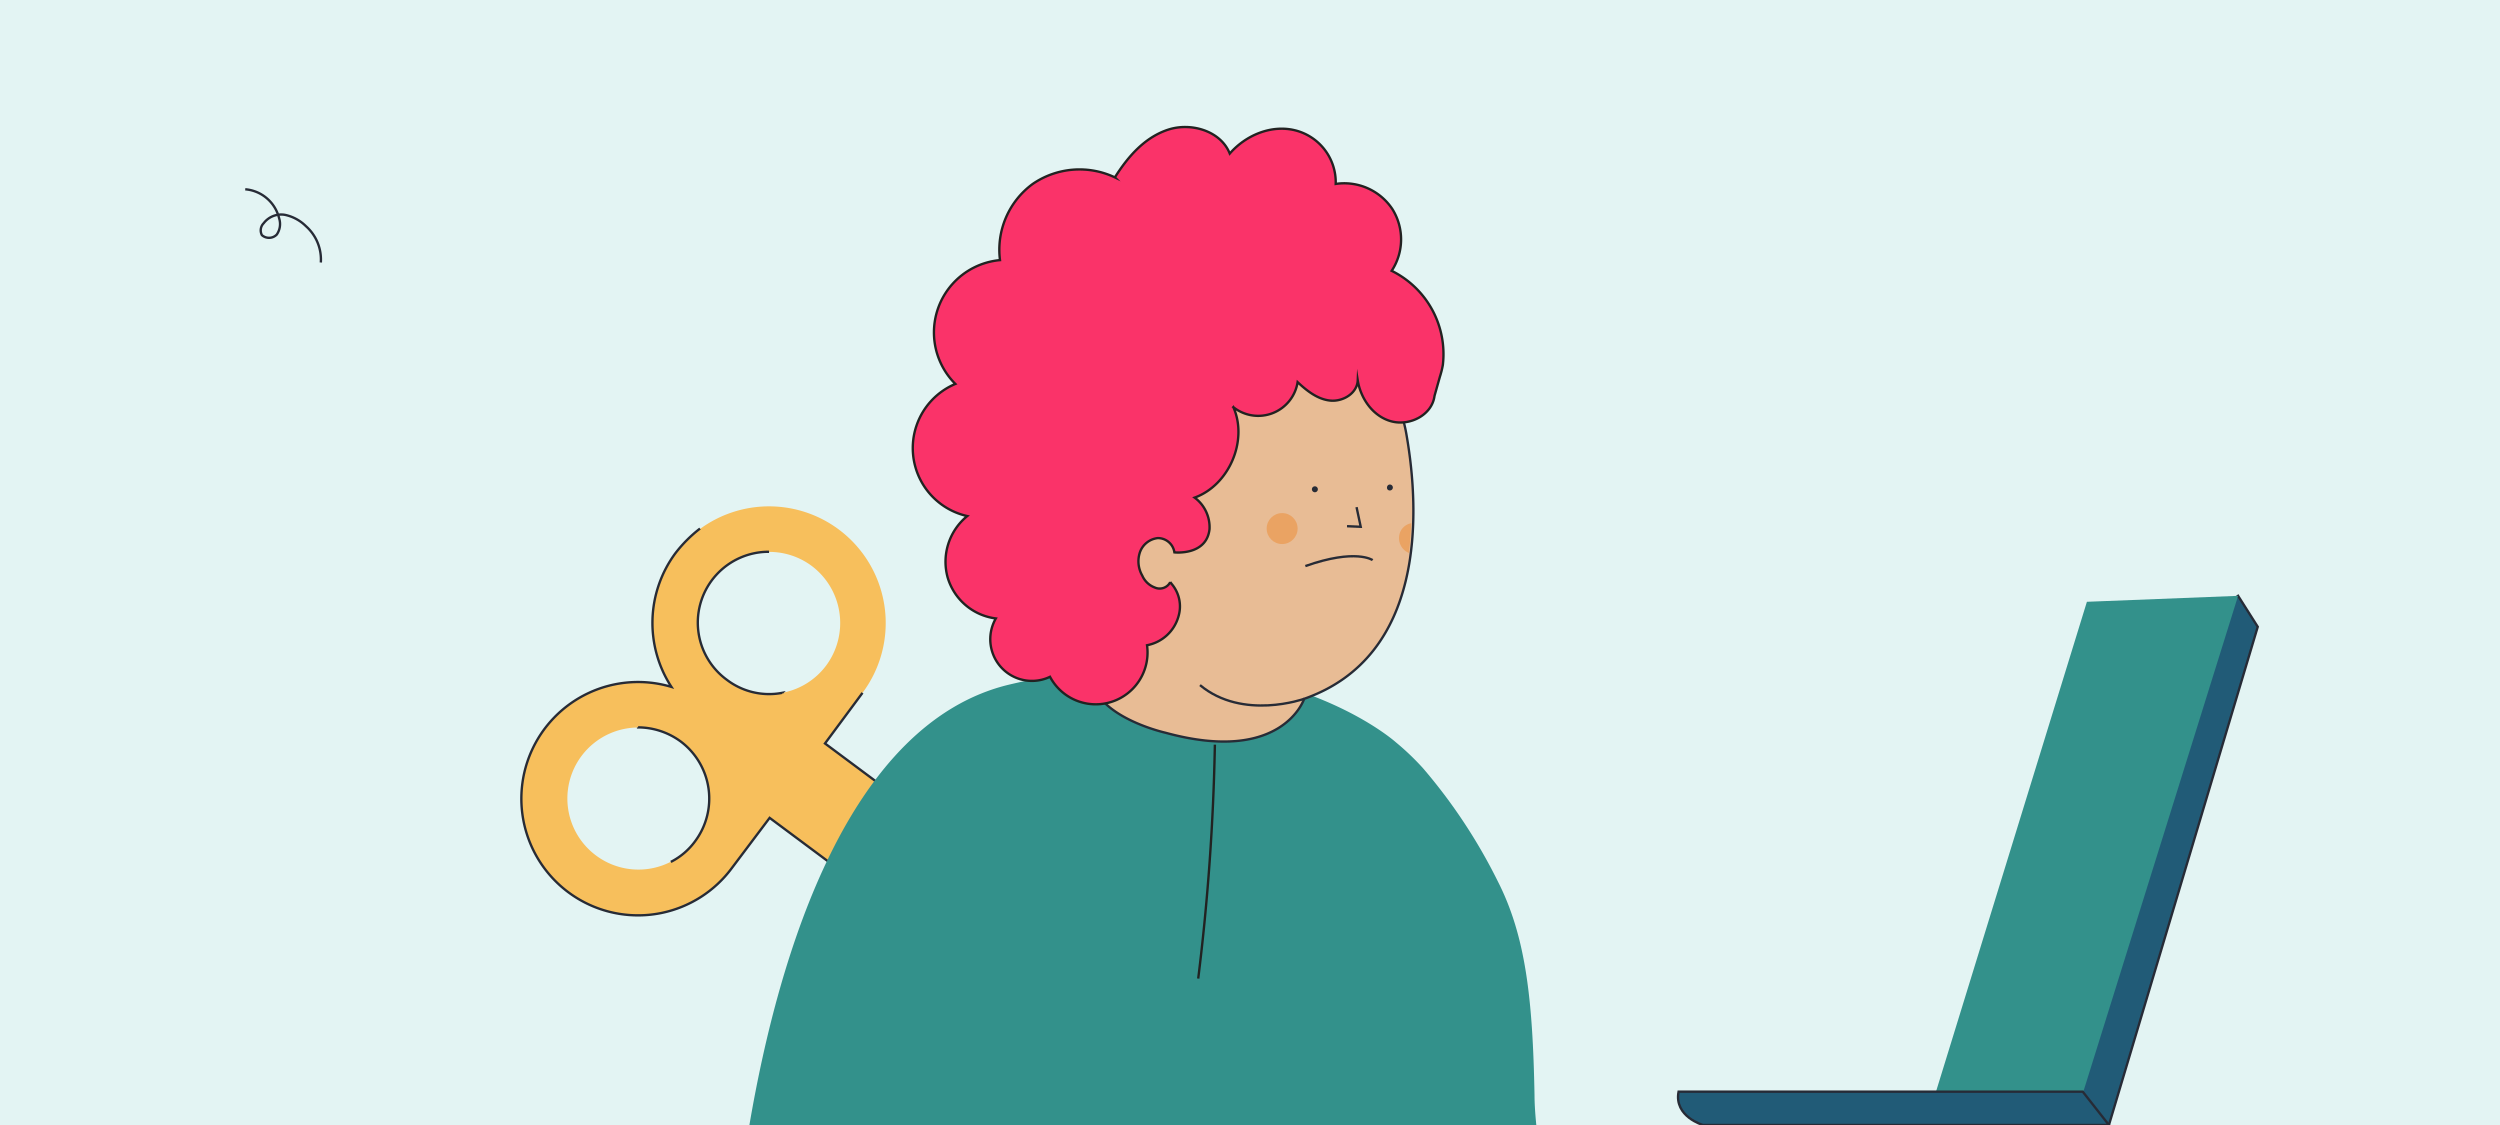
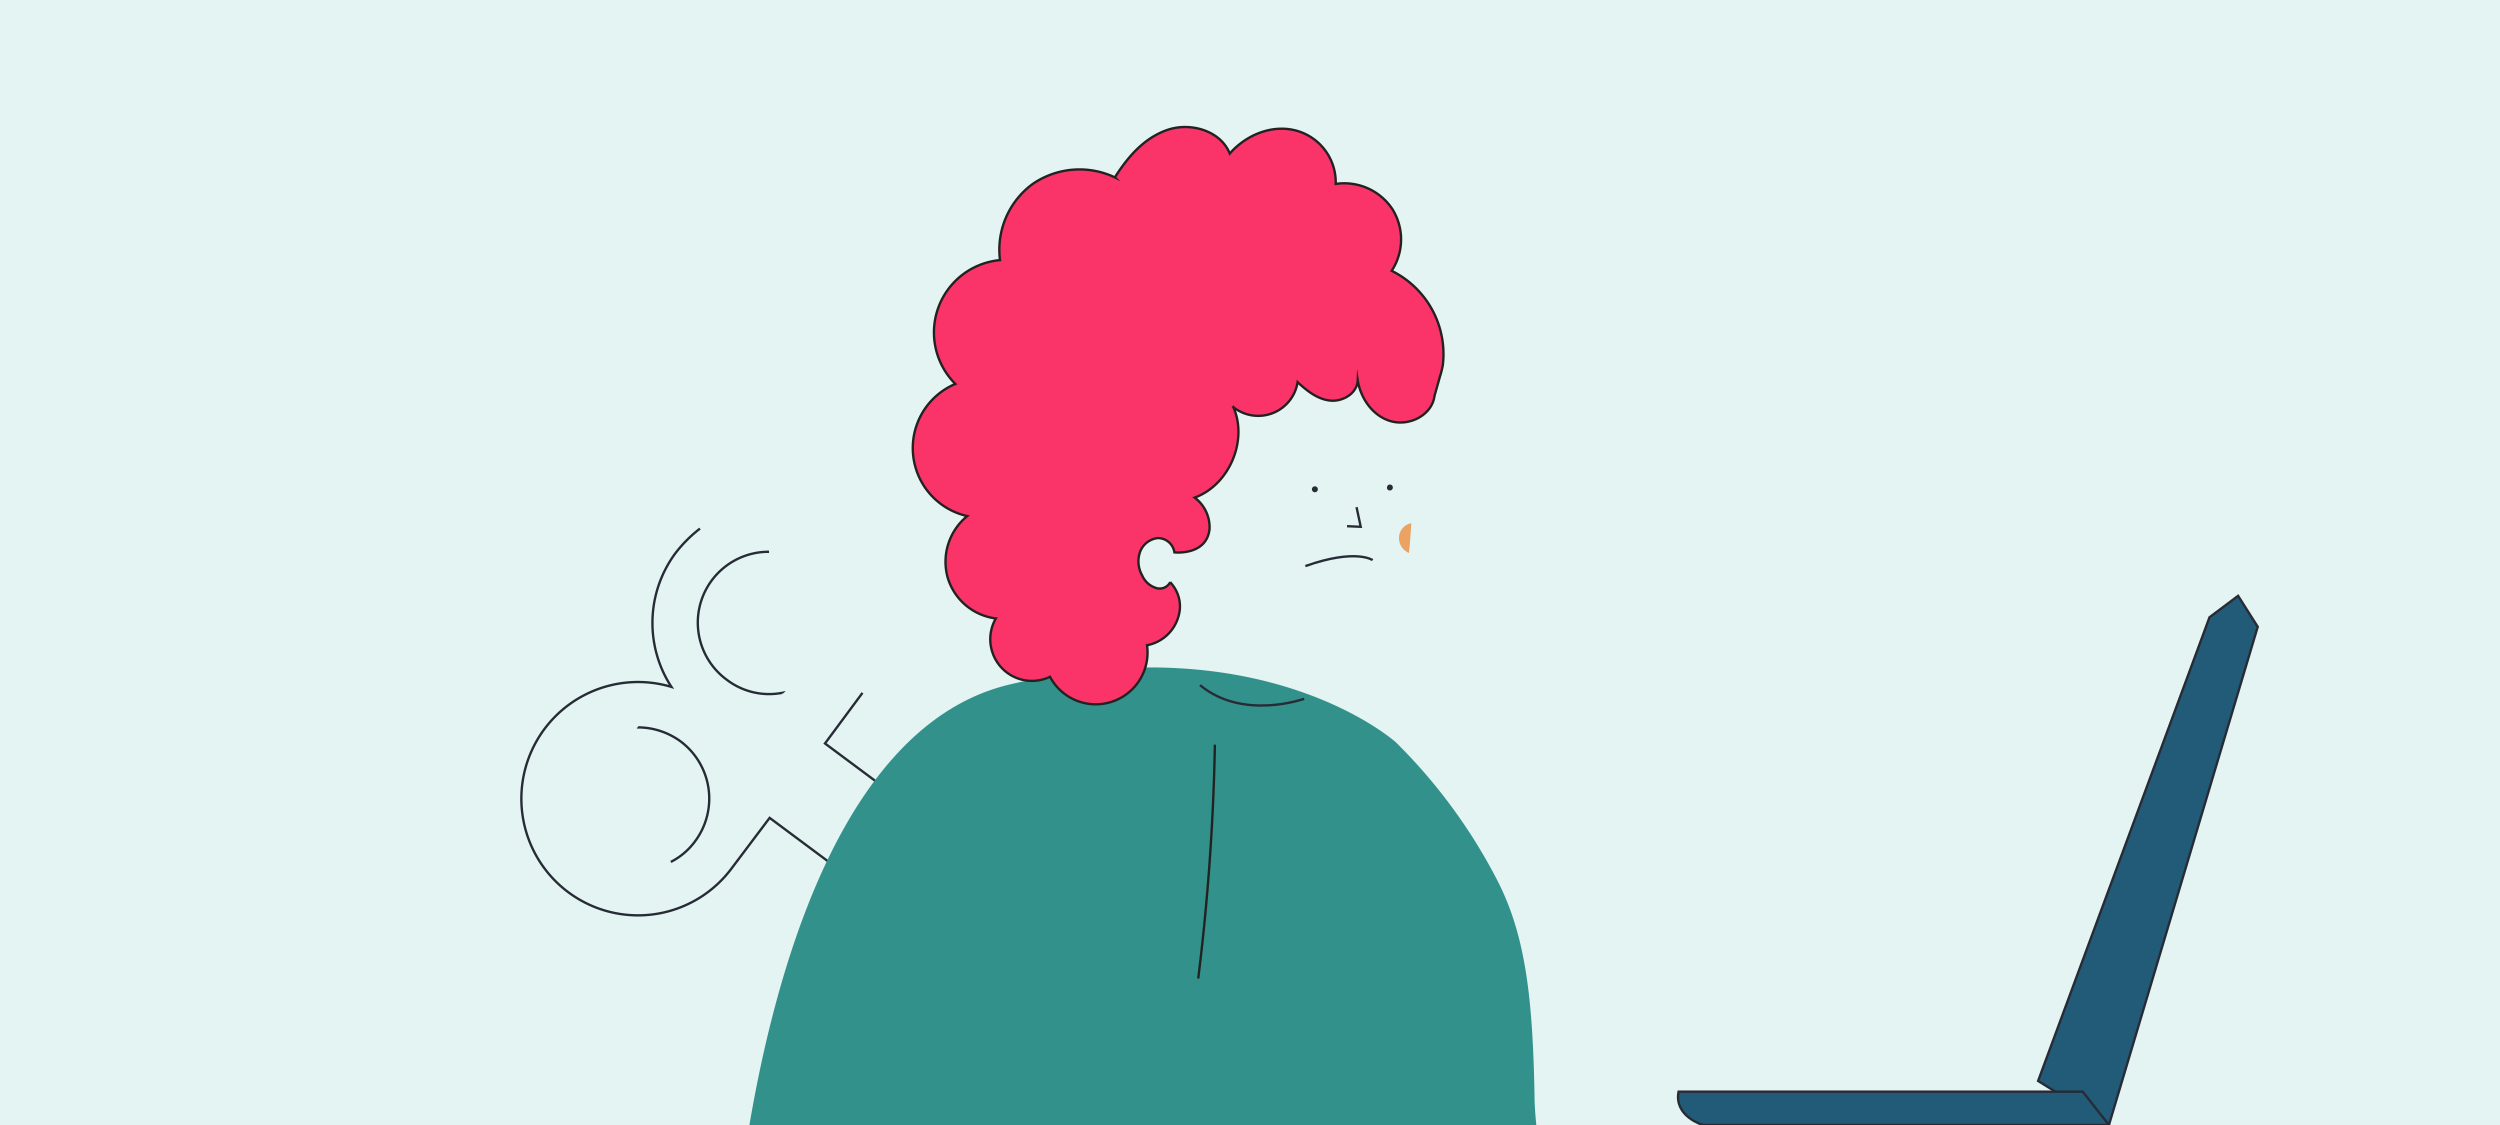
<svg xmlns="http://www.w3.org/2000/svg" id="Capa_1" data-name="Capa 1" viewBox="0 0 420 189">
  <defs>
    <style>.cls-1{fill:#e3f4f3;}.cls-2,.cls-7{fill:none;}.cls-10,.cls-2,.cls-5{stroke:#272b36;}.cls-10,.cls-2,.cls-5,.cls-7,.cls-8{stroke-miterlimit:10;stroke-width:0.4px;}.cls-3{fill:#f7bf5c;}.cls-4{fill:#33918b;}.cls-5{fill:#e8bc95;}.cls-6{fill:#eaa363;}.cls-7,.cls-8{stroke:#222221;}.cls-8{fill:#fa3369;}.cls-9{fill:#272b36;}.cls-10{fill:#215b77;}</style>
  </defs>
  <rect class="cls-1" width="420" height="189" transform="translate(420 189) rotate(-180)" />
-   <path class="cls-2" d="M41.2,31.8a6.4,6.4,0,0,1,5.7,4.9,3.1,3.1,0,0,1-.4,2.7,1.8,1.8,0,0,1-2.5.1,1.7,1.7,0,0,1,.3-2,3.7,3.7,0,0,1,3.6-1.4A7.1,7.1,0,0,1,51.4,38a7.5,7.5,0,0,1,2.5,6.1" />
-   <path class="cls-3" d="M95.5,149.9a19.5,19.5,0,0,0,27.4-4l6.4-8.5,18.8,14,9.3-12.5-18.8-14,6.3-8.5a19.6,19.6,0,1,0-32.1-1,19.6,19.6,0,0,0-17.3,34.5Zm26.6-35.7a11.9,11.9,0,1,1,14.3-19.1,12,12,0,0,1,2.4,16.7A11.9,11.9,0,0,1,122.1,114.2Zm-22,29.5a11.9,11.9,0,1,1,14.3-19.1,12,12,0,0,1,2.4,16.7A11.9,11.9,0,0,1,100.1,143.7Z" />
  <path class="cls-2" d="M117.6,88.8a22.7,22.7,0,0,0-4.1,4.1,19.7,19.7,0,0,0-.7,22.5,19.6,19.6,0,1,0,10.1,30.5l6.4-8.5,18.8,14,9.3-12.5-18.8-14,6.3-8.5m-13.5,0a11.7,11.7,0,0,1-9.3-2.2,11.9,11.9,0,0,1,7.1-21.5m-22,29.5a12.2,12.2,0,0,1,7.2,2.4,12,12,0,0,1,2.4,16.7,11.5,11.5,0,0,1-4.1,3.5" />
-   <path class="cls-4" d="M125.9,189c5-29.3,16.8-67.6,43.7-74,42.9-10.1,64.9,9.7,64.9,9.7a43.1,43.1,0,0,1,4.6,4.4A91.6,91.6,0,0,1,251.6,148c4.7,9.2,5.9,19.7,6.2,36,0,1.3.1,3,.3,5Z" />
-   <path class="cls-5" d="M236.3,73.1c2.3,13.2,3.1,37.2-17.2,44.3,0,0-3.6,11.1-23.3,5.7,0,0-15.7-3.5-11.9-12.7a51.5,51.5,0,0,0,4-16.7l1.8-26.6h0a24.3,24.3,0,0,1,39-8.2h0A25.1,25.1,0,0,1,236.3,73.1Z" />
+   <path class="cls-4" d="M125.9,189c5-29.3,16.8-67.6,43.7-74,42.9-10.1,64.9,9.7,64.9,9.7A91.6,91.6,0,0,1,251.6,148c4.7,9.2,5.9,19.7,6.2,36,0,1.3.1,3,.3,5Z" />
  <polyline class="cls-2" points="227.9 85.2 228.6 88.5 226.3 88.4" />
-   <circle class="cls-6" cx="215.4" cy="88.8" r="2.6" />
  <path class="cls-6" d="M237.1,87.9a2.5,2.5,0,0,0-2,1.9,2.7,2.7,0,0,0,1.6,3.1C236.9,91.2,237,89.5,237.1,87.9Z" />
  <path class="cls-2" d="M219.1,117.4s-10.3,3.7-17.5-2.3" />
  <path class="cls-7" d="M204.1,125.1a373.8,373.8,0,0,1-2.8,39.3" />
  <path class="cls-2" d="M230.6,94.1s-2.8-2-11.3,1" />
  <path class="cls-8" d="M242.4,61.3a15.6,15.6,0,0,0-8.6-15.8,9.6,9.6,0,0,0,.1-10.4,9.7,9.7,0,0,0-9.5-4.2,9,9,0,0,0-6.8-9c-4-1-8.3.8-11,3.9-1.5-3.8-6.5-5.3-10.4-4s-6.7,4.5-8.9,8a13.9,13.9,0,0,0-13.8,1.1A13.7,13.7,0,0,0,168,43.7a12.2,12.2,0,0,0-7.5,20.8,11.7,11.7,0,0,0,2,22.2A9.9,9.9,0,0,0,159.2,97a9.7,9.7,0,0,0,8.1,6.9,7,7,0,0,0,9.1,9.8,8.7,8.7,0,0,0,16.3-5.3,6.8,6.8,0,0,0,5.3-4.9,5.8,5.8,0,0,0-1-5.2l-.4-.5a2,2,0,0,1-2.6.9,3.7,3.7,0,0,1-2.1-2,4.8,4.8,0,0,1-.4-3.9,3.6,3.6,0,0,1,3-2.4,2.8,2.8,0,0,1,2.8,2.4s5.4.6,5.9-3.9a6.2,6.2,0,0,0-2.5-5.3c5.8-2.1,9-9.6,6.5-15.2A6.7,6.7,0,0,0,218,64.2c1.6,1.5,3.4,2.9,5.5,3.1s4.5-1.2,4.6-3.4c.5,3.1,2.6,6.1,5.7,6.9s6.8-1.1,7.2-4.3l.9-3.2A14.6,14.6,0,0,0,242.4,61.3Z" />
  <path class="cls-9" d="M220.9,82.7a.5.5,0,0,0,0-1,.5.5,0,0,0,0,1Z" />
  <path class="cls-9" d="M233.5,82.4a.5.5,0,0,0,0-1c-.6,0-.7,1,0,1Z" />
  <polygon class="cls-10" points="376 100.1 379.3 105.3 354.3 189 342.4 181.6 371.2 103.7 376 100.1" />
-   <polygon class="cls-4" points="376 100.1 350 183.4 325 184.2 350.6 101.1 376 100.1" />
  <path class="cls-10" d="M282,183.4h67.9l4.4,5.6H286.1S281.2,187.6,282,183.4Z" />
</svg>